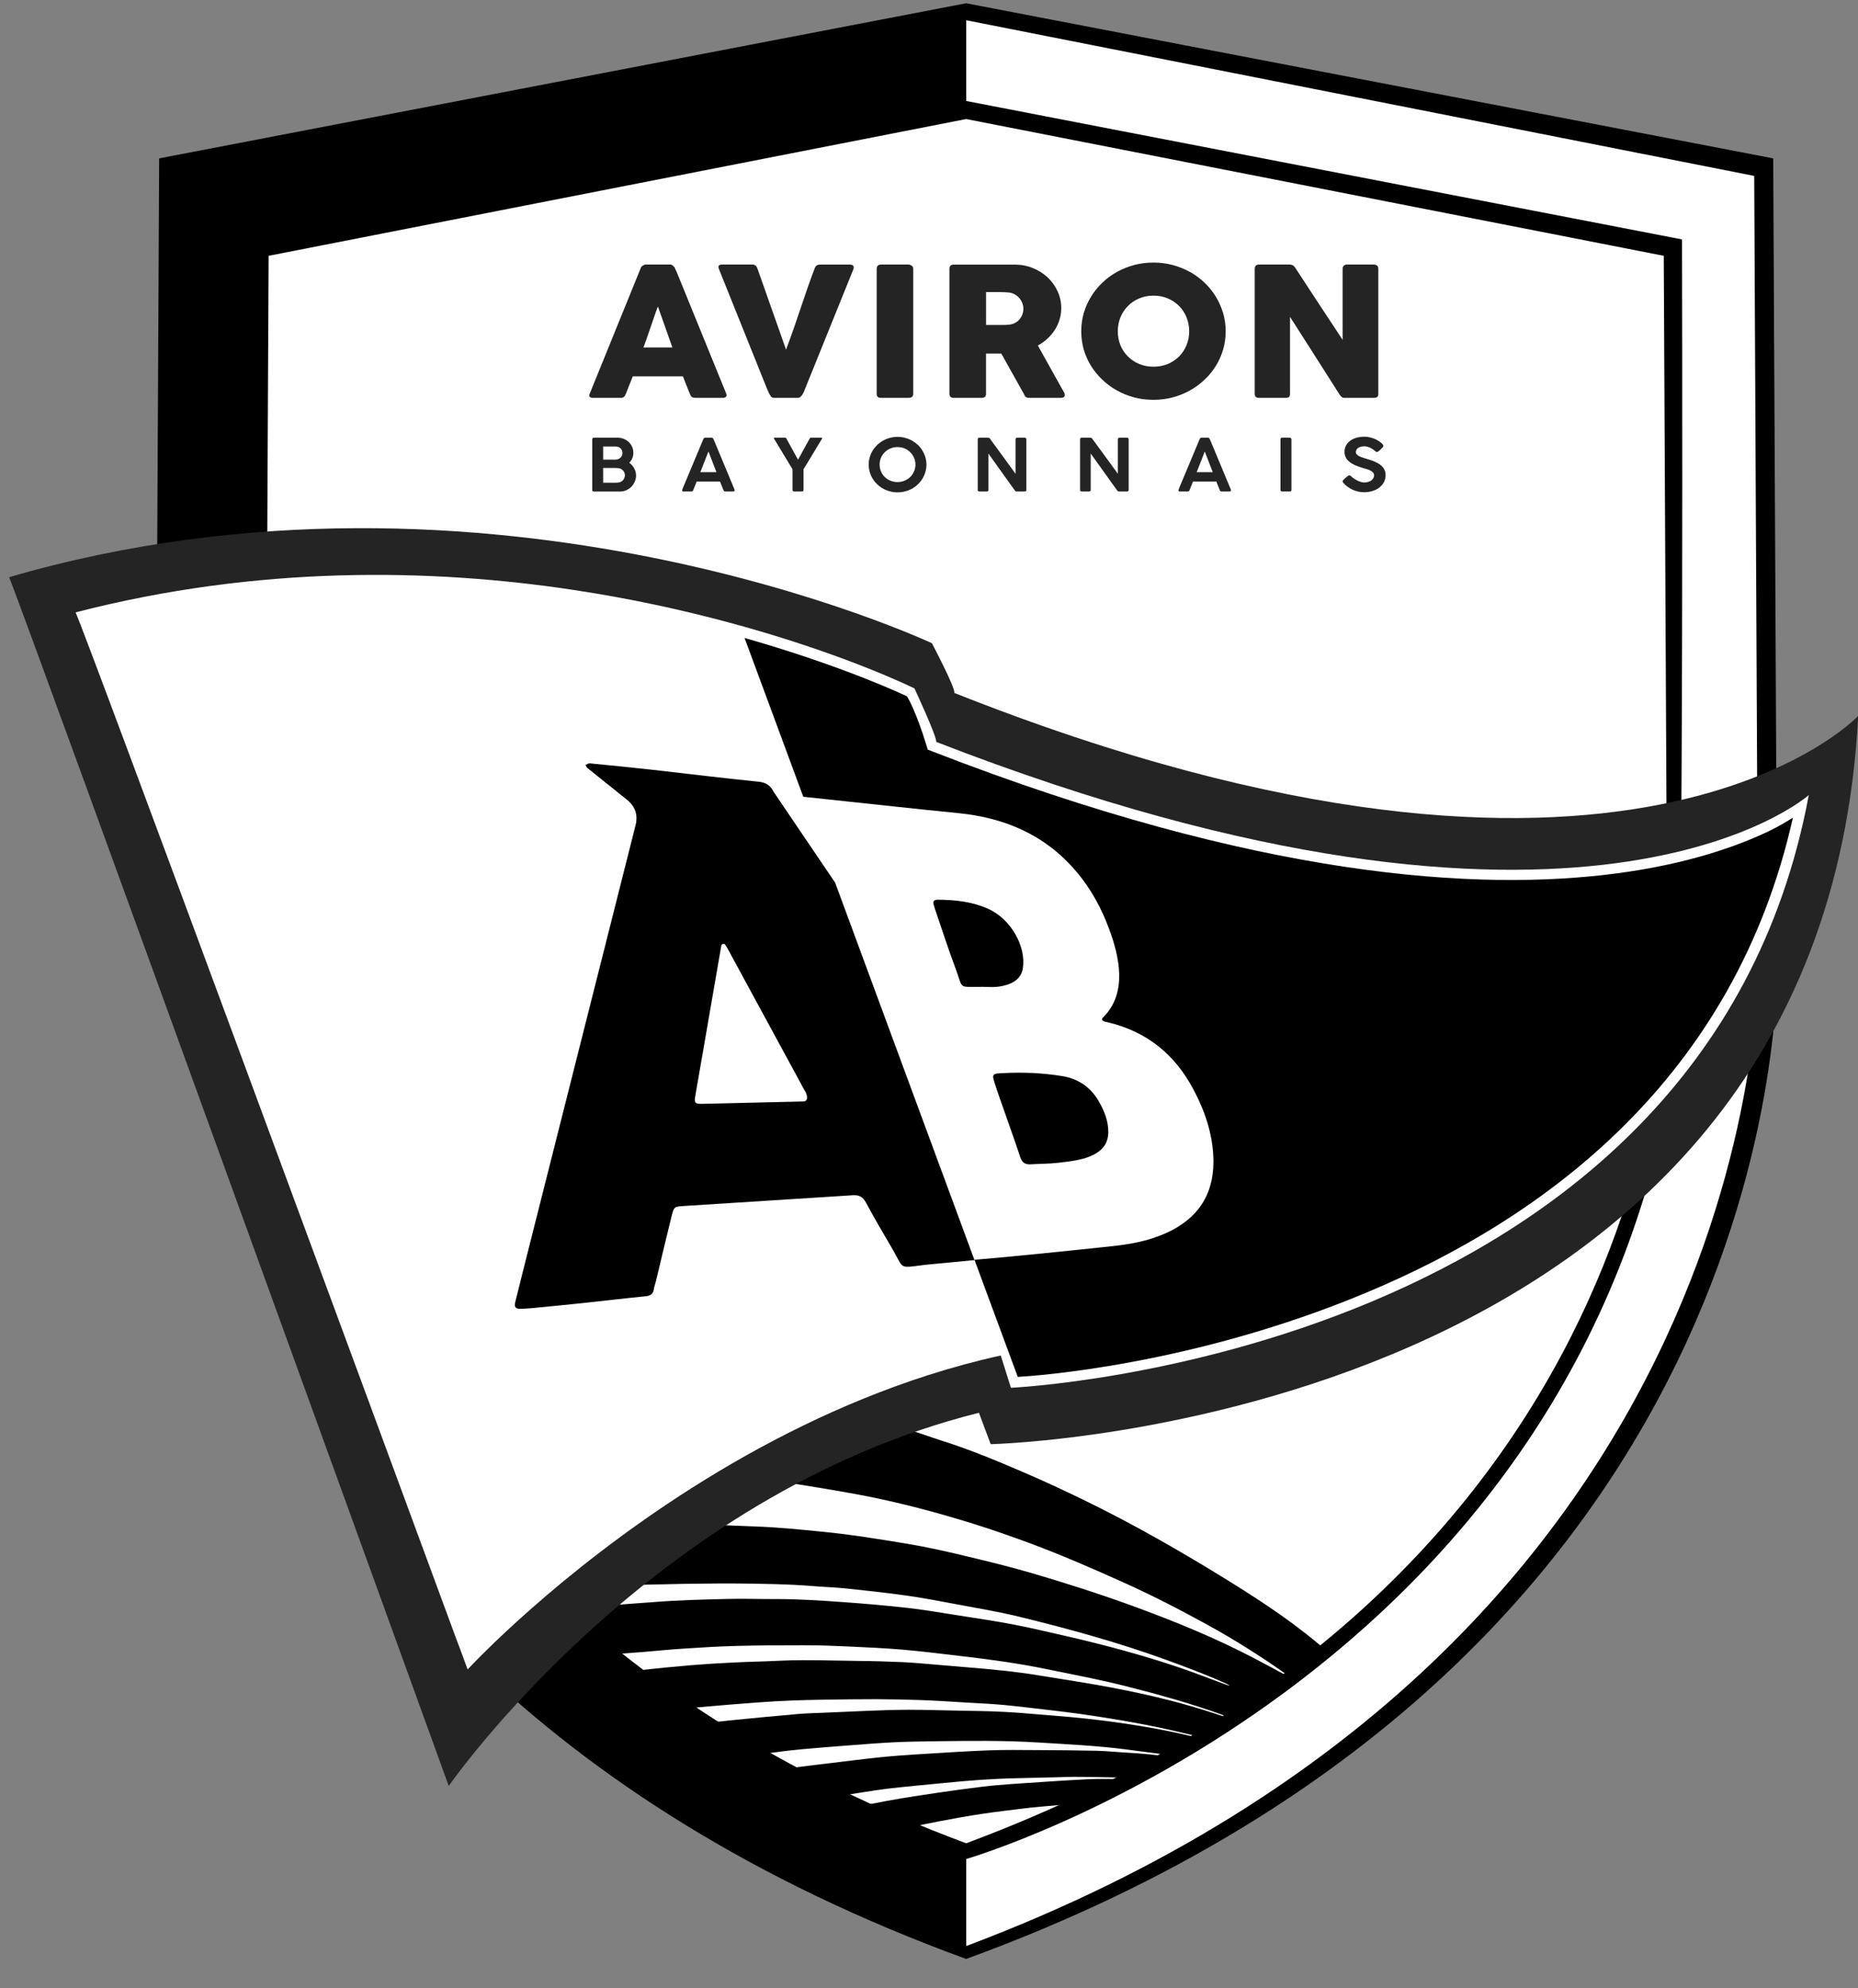
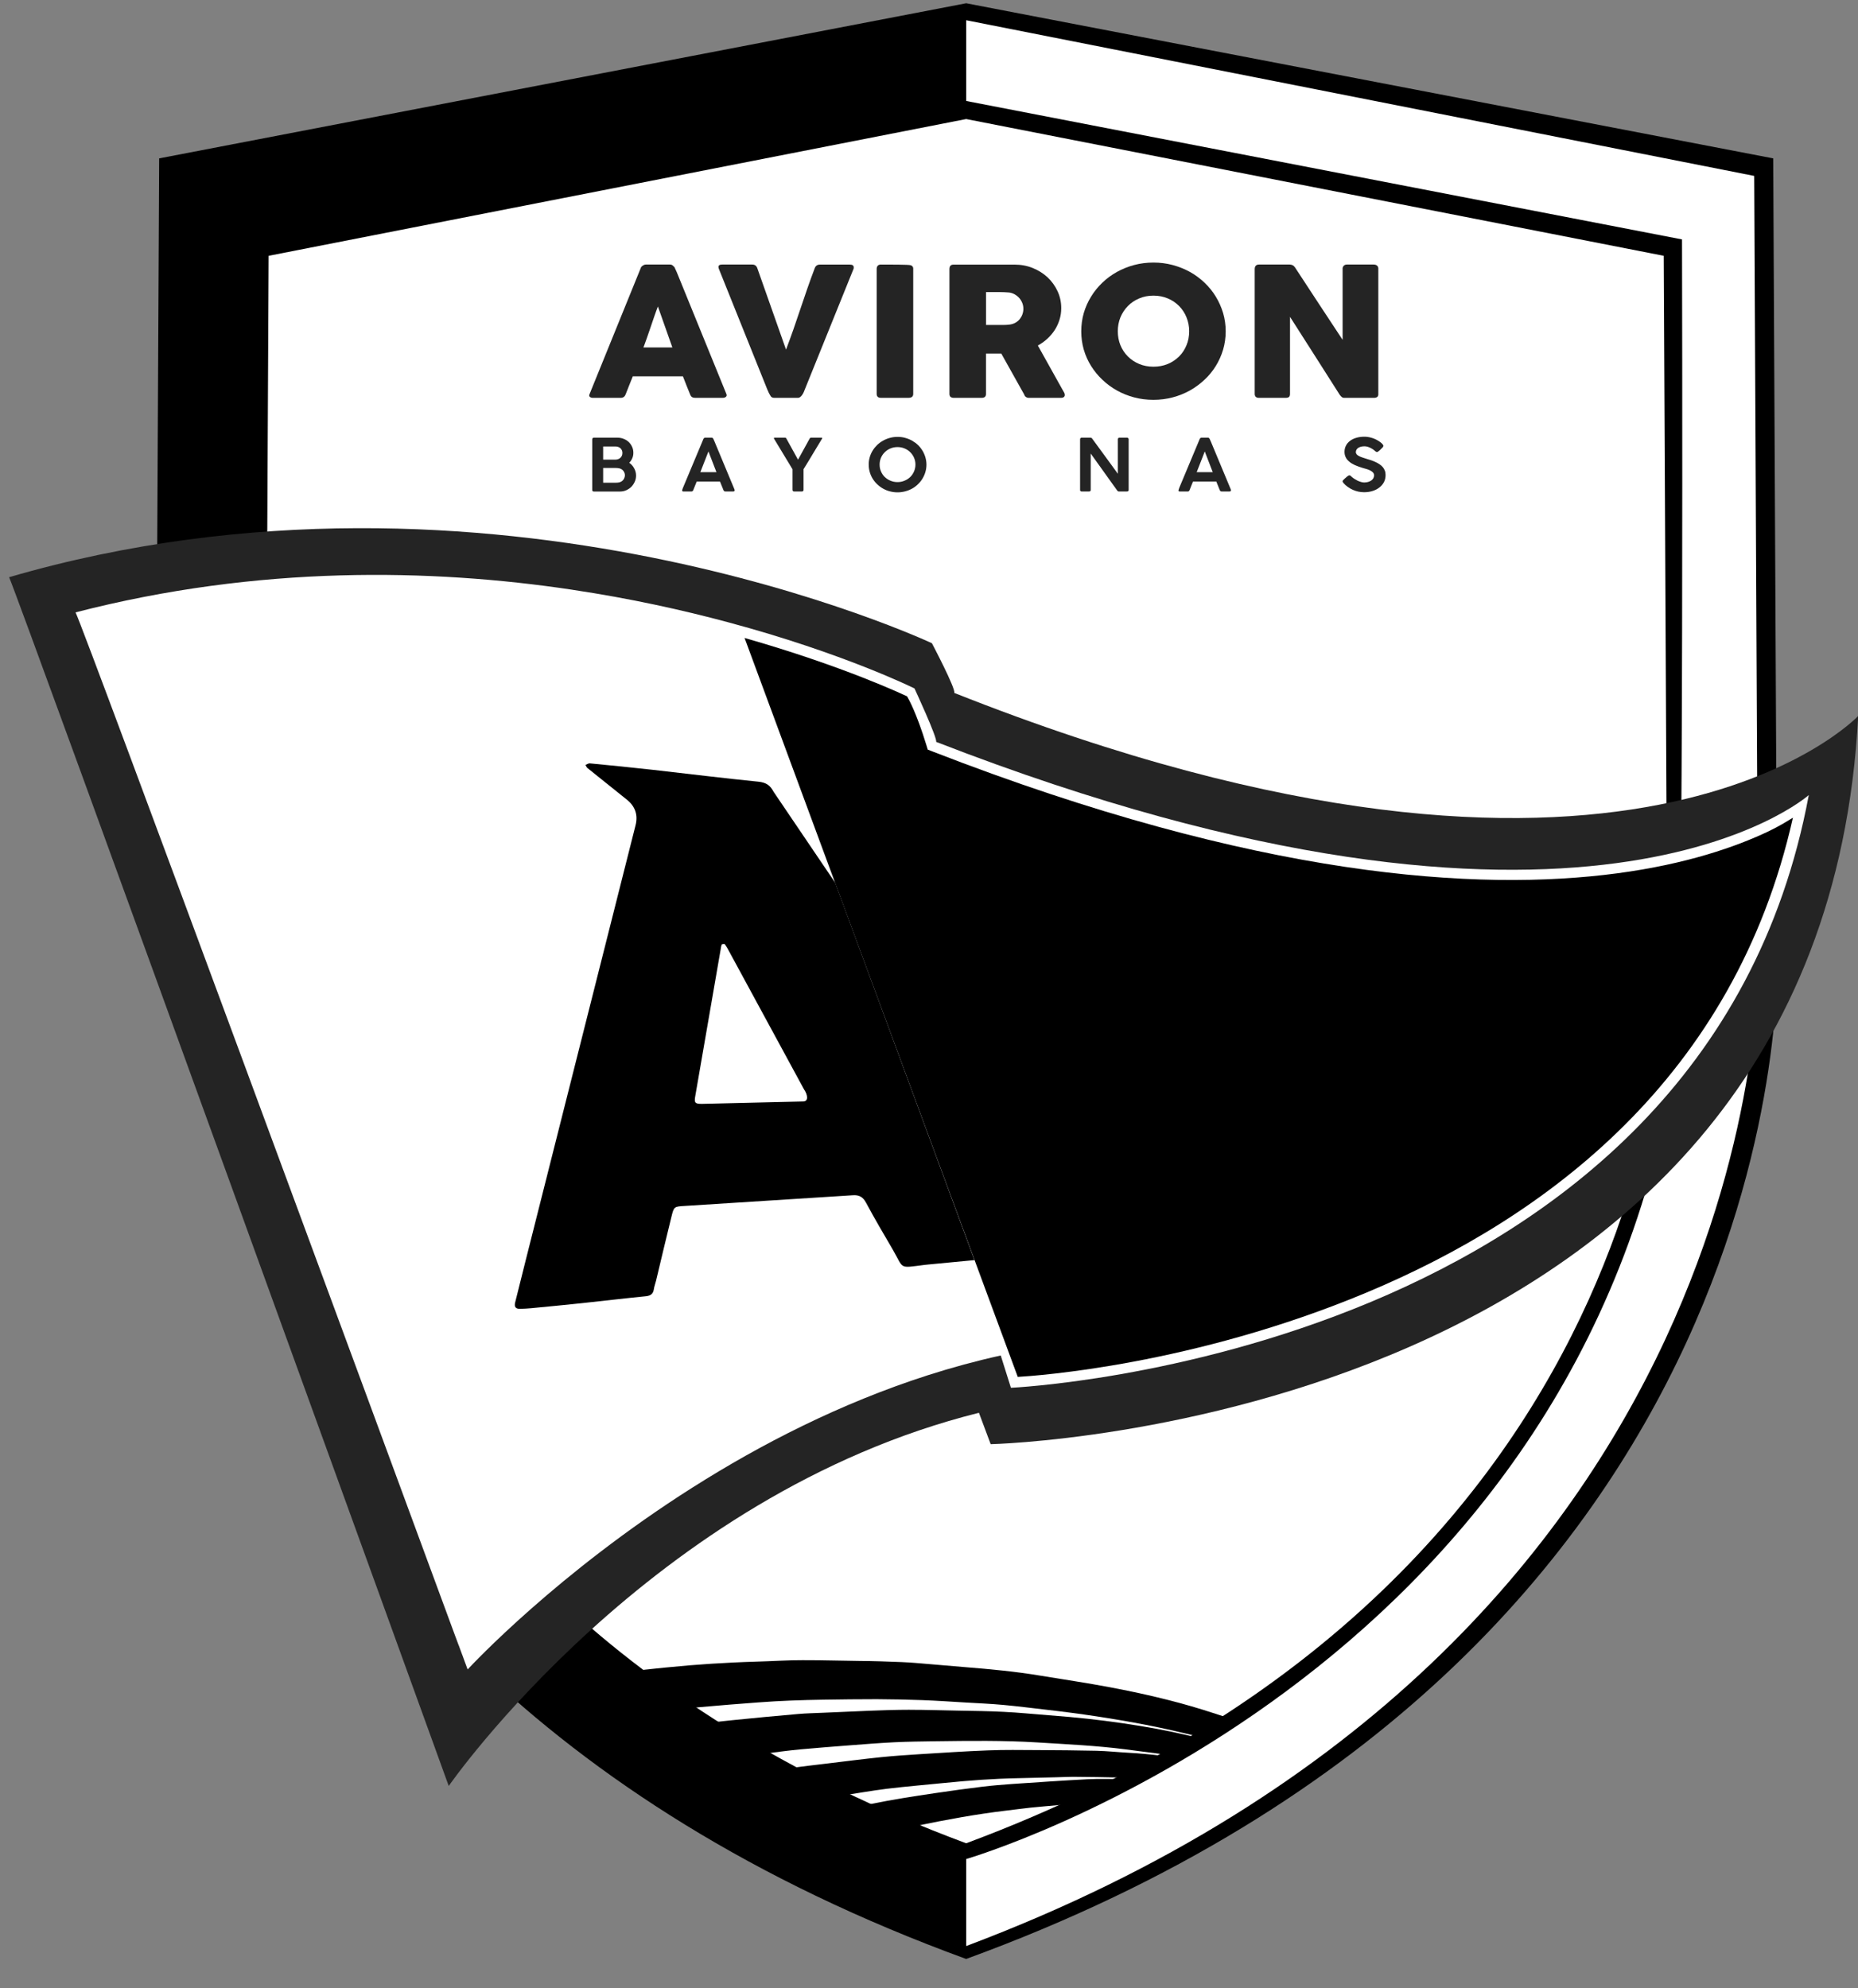
<svg xmlns="http://www.w3.org/2000/svg" width="57" height="61" viewBox="0 0 57 61" fill="none">
  <rect x="0" y="0" width="57" height="61" fill="#808080" stroke="none" />
  <g id="428-LOGO_AVIRON_BAYONNAIS 1" clip-path="url(#clip0_3026_35030)">
    <g id="svg246">
      <g id="g520">
        <path id="path182" d="M29.641 0.1L4.883 4.859L4.775 26.342L14.659 51.104C18.221 54.514 23.062 57.698 29.64 60.099C55.37 50.706 54.52 29.338 54.52 29.338L54.399 4.859L29.641 0.1Z" fill="black" />
        <path id="path184" d="M29.641 3.652L8.241 7.848L8.135 29.43C8.135 29.43 7.4 48.27 29.64 56.55C51.88 48.269 51.147 29.43 51.147 29.43L51.041 7.848L29.64 3.652H29.641Z" fill="white" />
        <g id="g194">
-           <path id="path186" d="M37.638 52.677C37.594 52.656 37.551 52.63 37.505 52.612C36.542 52.262 35.535 51.982 34.515 51.724C33.726 51.525 32.913 51.373 32.108 51.207C31.243 51.03 30.356 50.907 29.46 50.804C28.876 50.735 28.294 50.662 27.703 50.611C27.138 50.562 26.565 50.538 25.993 50.511C25.554 50.491 25.112 50.475 24.668 50.475C23.972 50.474 23.273 50.478 22.573 50.496C22.043 50.51 21.509 50.543 20.975 50.578C20.574 50.602 20.171 50.645 19.769 50.678C19.491 50.7 19.213 50.721 18.948 50.741C18.4 50.301 17.863 49.868 17.316 49.429C17.35 49.418 17.375 49.408 17.399 49.405C17.904 49.348 18.408 49.287 18.914 49.238C19.281 49.202 19.645 49.184 20.012 49.154C20.791 49.089 21.562 49.073 22.332 49.054C22.818 49.042 23.298 49.06 23.782 49.058C24.486 49.056 25.175 49.102 25.861 49.151C26.523 49.198 27.183 49.255 27.835 49.328C28.352 49.387 28.859 49.474 29.367 49.554C29.945 49.645 30.528 49.73 31.097 49.84C31.631 49.942 32.152 50.069 32.677 50.187C33.883 50.462 35.063 50.78 36.202 51.166C36.681 51.33 37.147 51.513 37.619 51.686C37.659 51.701 37.703 51.71 37.747 51.721C37.763 51.727 37.777 51.735 37.793 51.742C37.809 51.75 37.825 51.756 37.841 51.764C37.857 51.77 37.873 51.778 37.889 51.785C37.905 51.791 37.919 51.799 37.935 51.806C37.951 51.812 37.969 51.82 37.985 51.826C37.999 51.833 38.015 51.841 38.031 51.847C38.047 51.854 38.889 52.225 38.905 52.233L38.083 51.874L38.075 51.871C38.059 51.865 38.043 51.857 38.027 51.85C38.011 51.844 37.996 51.836 37.98 51.83C37.964 51.823 37.948 51.815 37.932 51.809C37.916 51.802 37.9 51.794 37.884 51.788C37.868 51.782 37.852 51.774 37.836 51.767C37.82 51.759 37.806 51.753 37.79 51.746C37.774 51.738 37.758 51.732 37.742 51.724C37.704 51.702 37.669 51.675 37.627 51.657C37.023 51.382 36.391 51.146 35.753 50.914C34.312 50.391 32.803 49.975 31.269 49.6C30.623 49.442 29.948 49.332 29.283 49.206C28.79 49.114 28.296 49.019 27.794 48.949C27.195 48.864 26.587 48.798 25.979 48.735C25.646 48.699 25.303 48.689 24.967 48.662C24.188 48.597 23.392 48.588 22.599 48.58C22.047 48.574 21.489 48.588 20.935 48.592C20.844 48.594 18.807 48.639 18.721 48.638C18.407 48.042 20.046 47.405 19.735 46.815C19.788 46.775 19.843 46.789 19.891 46.787C20.258 46.782 20.625 46.778 20.992 46.777C21.275 46.775 21.56 46.77 21.841 46.778C22.287 46.792 22.728 46.817 23.174 46.831C23.87 46.855 24.549 46.925 25.231 46.992C26.12 47.079 26.987 47.221 27.851 47.365C28.399 47.456 28.934 47.575 29.463 47.7C30.188 47.873 30.915 48.046 31.619 48.252C32.681 48.562 33.727 48.898 34.748 49.269C36.045 49.742 37.306 50.261 38.485 50.879C38.844 51.066 40.419 51.918 40.769 52.114C40.805 52.134 39.613 51.503 39.651 51.52C39.658 51.528 40.235 52.001 40.242 52.009L39.676 51.548L39.667 51.546C39.66 51.538 40.375 52.045 40.371 52.037C40.337 52.005 39.586 51.456 39.548 51.428C38.759 50.866 37.935 50.339 37.061 49.858C36.206 49.387 35.333 48.935 34.421 48.527C33.492 48.11 32.558 47.703 31.585 47.341C31.021 47.132 30.449 46.933 29.867 46.75C28.889 46.446 27.891 46.173 26.859 45.957C26.071 45.792 25.264 45.665 24.461 45.534C23.891 45.442 23.303 45.394 22.723 45.326C22.61 45.312 22.499 45.294 22.375 45.277C22.351 44.99 22.397 44.699 22.395 44.415C22.394 44.133 22.406 43.849 22.425 43.563C22.443 43.278 22.401 42.998 22.457 42.701C22.507 42.701 22.541 42.697 22.573 42.702C23.282 42.788 23.966 42.932 24.656 43.06C25.687 43.251 26.671 43.524 27.657 43.796C28.081 43.914 28.483 44.07 28.901 44.202C29.767 44.476 30.583 44.817 31.392 45.165C32.013 45.43 32.62 45.714 33.22 46.005C34.764 46.754 36.223 47.593 37.644 48.47C38.349 48.906 39.042 49.354 39.693 49.839C40.207 50.222 40.701 50.62 41.128 51.069C41.309 51.259 41.495 51.448 41.623 51.671C41.638 51.696 41.649 51.724 41.669 51.769C41.125 51.801 40.61 51.797 40.059 51.823C40.158 51.909 40.238 51.979 40.312 52.044C40.306 52.06 40.304 52.062 40.302 52.066C40.299 52.069 40.295 52.073 40.292 52.074C40.248 52.082 40.204 52.091 40.16 52.098C39.743 52.154 39.326 52.21 38.896 52.267C38.955 52.345 39.073 52.361 39.135 52.438C39.104 52.451 39.081 52.466 39.059 52.47C38.723 52.548 38.387 52.624 38.053 52.706C37.94 52.732 37.832 52.748 37.732 52.716L37.736 52.718L37.684 52.694L37.69 52.696L37.638 52.672L37.64 52.674L37.638 52.677Z" fill="black" />
          <path id="path188" d="M31.068 53.687C30.818 53.687 30.567 53.69 30.314 53.7C29.612 53.726 28.906 53.775 28.199 53.818C27.812 53.842 27.424 53.869 27.035 53.908C26.477 53.966 25.919 54.038 25.36 54.105C25.001 54.148 24.642 54.188 24.282 54.241C23.942 54.291 23.6 54.354 23.259 54.413C22.779 54.496 22.299 54.578 21.82 54.667C22.313 54.972 22.827 55.27 23.352 55.563C24.151 55.382 24.951 55.219 25.755 55.099C26.239 55.026 26.724 54.938 27.206 54.878C27.8 54.806 28.391 54.758 28.985 54.698C29.738 54.622 30.488 54.567 31.233 54.553C31.622 54.545 32.012 54.534 32.403 54.525C32.599 54.521 32.798 54.51 32.995 54.512C33.438 54.516 33.882 54.521 34.323 54.532C34.58 54.538 34.833 54.556 35.088 54.568C34.867 54.578 34.649 54.578 34.432 54.58C34.075 54.582 33.719 54.568 33.358 54.586C32.598 54.625 31.834 54.678 31.07 54.73C30.762 54.751 30.452 54.777 30.142 54.814C29.663 54.872 29.184 54.938 28.705 55.009C28.03 55.109 27.358 55.212 26.684 55.352C25.814 55.534 24.947 55.723 24.086 55.958C24.544 56.202 25.002 56.447 25.484 56.682C26.361 56.412 27.247 56.195 28.138 56.011C29.041 55.824 29.944 55.658 30.85 55.55C31.102 55.522 31.355 55.484 31.608 55.458C31.913 55.426 32.218 55.402 32.523 55.374C32.85 55.344 33.178 55.308 33.503 55.286C33.794 55.265 34.085 55.253 34.374 55.245C34.826 55.231 35.276 55.225 35.727 55.216C35.757 55.214 35.787 55.212 35.828 55.21C35.949 55.022 36.09 54.841 36.178 54.64C36.334 54.65 36.491 54.658 36.65 54.668C36.874 54.488 37.09 54.315 37.322 54.128C37.276 54.112 37.256 54.102 37.234 54.098C37.037 54.062 36.843 54.021 36.643 53.994C35.974 53.907 35.309 53.81 34.62 53.773C34.294 53.756 33.972 53.72 33.644 53.712C33.038 53.698 32.428 53.694 31.819 53.691C31.569 53.69 31.319 53.687 31.067 53.687H31.068ZM35.321 54.592H35.347C35.347 54.592 35.346 54.594 35.346 54.594H35.319C35.319 54.594 35.321 54.593 35.321 54.592ZM35.733 54.611L35.741 54.615L35.73 54.617L35.733 54.612V54.611Z" fill="black" />
          <path id="path190" d="M24.68 50.932C24.424 50.932 24.167 50.938 23.908 50.95C23.432 50.974 22.959 50.981 22.485 51.005C22.046 51.026 21.604 51.054 21.163 51.09C20.637 51.135 20.111 51.187 19.583 51.245C19.141 51.294 18.697 51.348 18.254 51.413C18.001 51.45 17.747 51.487 17.495 51.526C17.955 51.915 18.435 52.3 18.934 52.679C19.291 52.629 19.649 52.582 20.007 52.537C20.503 52.474 20.999 52.418 21.495 52.372C22.087 52.317 22.679 52.273 23.27 52.228C23.938 52.177 24.6 52.155 25.26 52.145C25.807 52.137 26.354 52.129 26.898 52.13C27.365 52.133 27.829 52.141 28.291 52.158C28.735 52.174 29.175 52.205 29.617 52.231C30.003 52.254 30.391 52.27 30.773 52.305C31.219 52.346 31.658 52.402 32.1 52.453C33.135 52.57 34.154 52.723 35.157 52.917C35.715 53.025 36.261 53.153 36.803 53.288C36.891 53.31 36.971 53.31 37.069 53.272C37.363 53.158 37.659 53.055 37.955 52.947C37.991 52.934 38.027 52.917 38.089 52.89C38.032 52.862 37.997 52.842 37.961 52.826C37.887 52.79 37.815 52.758 37.741 52.724C37.749 52.725 38.688 53.061 38.671 53.053L37.638 52.678C37.594 52.668 37.549 52.66 37.507 52.647C37.304 52.584 37.104 52.515 36.901 52.453C35.986 52.169 35.035 51.95 34.063 51.766C33.35 51.631 32.622 51.524 31.901 51.405C31.163 51.282 30.403 51.21 29.641 51.149C29.271 51.118 28.902 51.086 28.531 51.055C28.247 51.031 27.962 51.004 27.674 50.992C27.239 50.974 26.803 50.959 26.363 50.956C25.801 50.951 25.243 50.931 24.68 50.933V50.932ZM37.687 52.698C37.679 52.694 37.929 52.784 38.179 52.874L37.687 52.698Z" fill="black" />
          <path id="path192" d="M27.907 52.454C27.501 52.455 27.093 52.466 26.683 52.484C26.195 52.506 25.708 52.526 25.22 52.547C24.978 52.558 24.737 52.562 24.494 52.583C23.818 52.642 23.141 52.705 22.464 52.774C21.872 52.834 21.279 52.897 20.684 52.977C20.31 53.027 19.935 53.082 19.561 53.139C20.033 53.482 20.523 53.818 21.029 54.15C21.341 54.098 21.653 54.05 21.965 54.003C22.475 53.928 22.985 53.862 23.496 53.796C23.846 53.75 24.196 53.703 24.546 53.67C25.05 53.623 25.553 53.585 26.057 53.546C26.516 53.51 26.976 53.474 27.432 53.451C27.85 53.431 28.267 53.426 28.681 53.42C29.735 53.406 30.788 53.392 31.823 53.456C32.73 53.513 33.643 53.554 34.531 53.669C34.946 53.723 35.359 53.776 35.771 53.831C35.922 53.852 36.067 53.882 36.225 53.908C36.51 53.747 36.803 53.598 37.088 53.427C37.068 53.406 37.066 53.398 37.059 53.397C37.028 53.386 36.998 53.378 36.966 53.37C36.318 53.198 35.651 53.06 34.969 52.949C34.259 52.834 33.54 52.74 32.81 52.675C32.359 52.637 31.907 52.602 31.457 52.563C31.015 52.525 30.567 52.504 30.116 52.494C29.623 52.484 29.127 52.477 28.633 52.464C28.391 52.458 28.148 52.455 27.905 52.455L27.907 52.454Z" fill="black" />
        </g>
        <path id="path196" d="M53.933 29.487L53.816 5.397L29.642 0.621V3.098L51.601 7.345C51.601 7.345 51.665 30.797 51.431 32.301C48.575 51.538 29.642 57.033 29.642 57.033V59.703C54.44 50.365 53.933 29.488 53.933 29.488" fill="white" />
      </g>
      <g id="g210">
        <path id="path198" d="M28.59 19.734C28.59 19.734 15.1 13.393 0.279 17.708C0.57 18.337 13.766 54.792 13.766 54.792C13.766 54.792 19.952 45.861 30.032 43.343L30.392 44.306C30.392 44.306 55.872 43.749 57.006 21.965C57.006 21.965 49.951 29.463 29.275 21.258C29.329 21.137 28.59 19.735 28.59 19.735V19.734Z" fill="#242424" />
        <path id="path200" d="M28.718 22.76C28.77 22.66 28.055 21.121 28.055 21.121C28.055 21.121 25.888 20.042 22.327 19.088C20.934 18.714 19.329 18.358 17.554 18.093C17.552 18.093 17.549 18.091 17.546 18.091C13.238 17.446 7.94 17.336 2.318 18.787C2.318 18.789 2.318 18.79 2.319 18.79C2.594 19.343 11.85 44.446 13.93 50.096C13.946 50.14 13.962 50.183 13.978 50.226C13.978 50.227 13.979 50.227 13.979 50.227C14.01 50.313 14.041 50.393 14.068 50.468H14.07C14.11 50.583 14.149 50.687 14.183 50.776C14.183 50.778 14.185 50.778 14.185 50.778C14.206 50.84 14.226 50.894 14.245 50.943C14.253 50.964 14.261 50.985 14.267 51.004C14.273 51.017 14.278 51.03 14.282 51.043C14.306 51.108 14.323 51.154 14.334 51.185C14.338 51.193 14.34 51.199 14.342 51.204C14.346 51.212 14.347 51.217 14.347 51.217C14.347 51.217 14.349 51.214 14.351 51.212C14.482 51.072 17.102 48.263 21.246 45.635C21.252 45.631 21.262 45.627 21.268 45.622C23.33 44.315 25.77 43.056 28.464 42.191C29.192 41.958 29.938 41.754 30.701 41.585L31.013 42.576C31.013 42.576 52.279 41.624 55.49 24.392C55.49 24.392 48.648 30.508 28.721 22.761" fill="white" />
        <path id="path202" d="M31.224 42.242C31.773 42.21 36.591 41.886 41.924 39.654C47.411 37.359 53.211 33.082 55.003 25.086C54.79 25.217 54.578 25.35 54.243 25.51C53.261 25.976 51.75 26.508 49.618 26.792C45.353 27.361 38.606 26.941 28.604 23.053L28.462 22.998L28.417 22.851C28.112 21.858 27.875 21.445 27.827 21.364C27.73 21.317 25.886 20.441 22.842 19.572C25.635 27.127 28.429 34.685 31.223 42.241L31.224 42.242Z" fill="black" />
        <g id="g208">
-           <path id="path204" d="M28.698 27.93C28.677 27.867 28.656 27.804 28.639 27.741C28.614 27.642 28.666 27.602 28.768 27.602C29.281 27.606 29.792 27.654 30.294 27.872C31.014 28.184 31.487 29.037 31.378 29.713C31.32 30.07 31.003 30.219 30.627 30.271C30.478 30.292 30.317 30.276 30.162 30.276C29.366 30.268 29.564 30.374 29.316 29.716C29.093 29.124 28.902 28.526 28.698 27.929V27.93ZM33.526 35.438C33.204 35.594 32.827 35.63 32.457 35.674C32.182 35.705 31.897 35.703 31.618 35.72C31.447 35.73 31.355 35.666 31.302 35.507C31.155 35.062 30.995 34.62 30.841 34.177C30.73 33.861 30.616 33.546 30.514 33.228C30.427 32.961 30.447 32.935 30.735 32.925C31.366 32.888 31.997 32.916 32.607 33.017C33.081 33.098 33.451 33.355 33.691 33.758C33.877 34.071 34.003 34.391 34.001 34.734C33.998 35.074 33.827 35.29 33.527 35.437L33.526 35.438ZM29.475 38.681C30.828 38.584 33.065 38.342 34.087 38.235C34.486 38.194 34.887 38.131 35.257 38.02C36.555 37.629 37.279 36.83 37.223 35.492C37.193 34.773 36.965 34.08 36.601 33.402C36.049 32.371 35.205 31.648 33.968 31.359C33.954 31.357 33.939 31.355 33.924 31.351C33.803 31.324 33.771 31.268 33.856 31.198C34.598 30.447 34.335 29.33 34.022 28.489C33.789 27.866 33.472 27.268 33.008 26.726C32.059 25.61 30.823 25.088 29.398 24.946C28.067 24.814 26.733 24.666 25.401 24.525C24.915 24.474 24.427 24.418 23.941 24.372C23.716 24.35 23.685 24.387 23.75 24.583C23.85 24.874 23.955 25.166 24.061 25.458L29.476 38.682L29.475 38.681Z" fill="white" />
          <path id="path206" d="M18.096 23.419C18.055 23.415 18.007 23.45 17.962 23.467C17.981 23.499 17.994 23.54 18.022 23.563C18.423 23.887 18.827 24.21 19.23 24.532C19.489 24.739 19.578 25.004 19.496 25.325C18.37 29.779 17.246 34.234 16.121 38.69C16.014 39.111 15.911 39.535 15.804 39.958C15.771 40.092 15.817 40.16 15.965 40.154C16.077 40.15 16.186 40.145 16.298 40.134C16.823 40.084 17.346 40.034 17.869 39.978C18.516 39.909 19.161 39.832 19.808 39.768C19.955 39.754 20.036 39.699 20.058 39.557C20.07 39.466 20.106 39.378 20.127 39.289C20.284 38.634 20.437 37.98 20.599 37.327C20.675 37.016 20.683 37.016 21.007 36.997L26.151 36.67C26.365 36.652 26.476 36.727 26.57 36.901C26.848 37.417 27.09 37.827 27.387 38.334C27.738 38.938 27.554 38.908 28.364 38.806C28.405 38.801 28.447 38.797 28.488 38.793C28.792 38.762 29.387 38.707 29.895 38.659C28.455 34.766 27.061 30.974 25.621 27.08L23.733 24.292C23.63 24.096 23.505 24.004 23.262 23.981C22.186 23.874 21.115 23.74 20.042 23.619C19.395 23.546 18.747 23.483 18.099 23.42L18.096 23.419ZM22.188 28.961C22.209 28.959 22.23 28.961 22.235 28.966C22.282 29.031 22.322 29.1 22.359 29.171C23.128 30.586 23.896 32.002 24.664 33.418C24.779 33.582 24.815 33.796 24.631 33.792L21.552 33.865C21.326 33.87 21.294 33.835 21.326 33.647C21.587 32.14 21.847 30.634 22.108 29.129C22.117 29.077 22.122 29.022 22.143 28.974C22.146 28.968 22.167 28.963 22.188 28.962V28.961Z" fill="black" />
        </g>
      </g>
      <g id="g242">
        <path id="path212" d="M19.657 8.223C19.659 8.211 19.665 8.2 19.675 8.188C19.686 8.175 19.699 8.162 19.715 8.151C19.731 8.141 19.746 8.132 19.763 8.125C19.782 8.118 19.798 8.116 19.813 8.116H20.554C20.587 8.116 20.615 8.125 20.638 8.145C20.661 8.165 20.679 8.182 20.691 8.196L20.763 8.353L22.282 12.082C22.298 12.118 22.295 12.148 22.274 12.17C22.251 12.194 22.216 12.206 22.163 12.206H21.332C21.289 12.206 21.253 12.198 21.23 12.182C21.206 12.166 21.187 12.141 21.173 12.104C21.135 12.01 21.097 11.917 21.06 11.825C21.023 11.732 20.988 11.638 20.951 11.546H19.413C19.376 11.638 19.339 11.733 19.301 11.825C19.264 11.918 19.226 12.01 19.191 12.104C19.164 12.172 19.115 12.206 19.042 12.206H18.188C18.151 12.206 18.121 12.197 18.098 12.177C18.073 12.158 18.069 12.131 18.085 12.094L19.657 8.223ZM20.183 9.402C20.148 9.496 20.11 9.596 20.073 9.705C20.035 9.814 19.998 9.922 19.961 10.033C19.924 10.142 19.887 10.251 19.849 10.358C19.812 10.467 19.774 10.566 19.739 10.66H20.627L20.183 9.402Z" fill="#242424" />
        <path id="path214" d="M23.64 12.147C23.619 12.114 23.6 12.081 23.583 12.046C23.567 12.01 23.552 11.975 23.535 11.938L22.05 8.24C22.05 8.231 22.048 8.223 22.044 8.215C22.042 8.209 22.04 8.201 22.04 8.194C22.04 8.142 22.076 8.116 22.148 8.116H23.079C23.153 8.116 23.203 8.151 23.231 8.222L24.114 10.726C24.193 10.518 24.269 10.308 24.342 10.101C24.414 9.893 24.485 9.684 24.556 9.474C24.626 9.265 24.699 9.055 24.769 8.848C24.841 8.639 24.918 8.431 24.997 8.222C25.025 8.152 25.077 8.117 25.156 8.117H26.069C26.112 8.117 26.144 8.125 26.163 8.14C26.181 8.156 26.191 8.177 26.191 8.202C26.191 8.217 26.189 8.227 26.188 8.233V8.241L24.694 11.939C24.684 11.966 24.673 11.993 24.66 12.024C24.647 12.055 24.631 12.084 24.613 12.11C24.595 12.138 24.575 12.16 24.552 12.178C24.529 12.197 24.503 12.206 24.474 12.206H23.758C23.699 12.206 23.66 12.187 23.64 12.148" fill="#242424" />
-         <path id="path216" d="M26.896 8.238C26.896 8.205 26.907 8.176 26.927 8.153C26.948 8.128 26.981 8.116 27.023 8.116H27.875C27.903 8.116 27.934 8.128 27.966 8.15C27.999 8.17 28.016 8.201 28.016 8.237V12.083C28.016 12.164 27.969 12.205 27.874 12.205H27.023C26.937 12.205 26.895 12.164 26.895 12.083V8.237L26.896 8.238Z" fill="#242424" />
+         <path id="path216" d="M26.896 8.238C26.896 8.205 26.907 8.176 26.927 8.153C26.948 8.128 26.981 8.116 27.023 8.116C27.903 8.116 27.934 8.128 27.966 8.15C27.999 8.17 28.016 8.201 28.016 8.237V12.083C28.016 12.164 27.969 12.205 27.874 12.205H27.023C26.937 12.205 26.895 12.164 26.895 12.083V8.237L26.896 8.238Z" fill="#242424" />
        <path id="path218" d="M29.128 8.244C29.128 8.205 29.139 8.174 29.159 8.151C29.18 8.129 29.212 8.118 29.255 8.118H31.127C31.325 8.118 31.511 8.153 31.684 8.223C31.859 8.294 32.011 8.39 32.139 8.51C32.268 8.632 32.371 8.774 32.445 8.936C32.52 9.098 32.557 9.272 32.557 9.454C32.557 9.58 32.539 9.698 32.503 9.811C32.468 9.925 32.418 10.03 32.355 10.129C32.29 10.226 32.215 10.316 32.127 10.395C32.039 10.475 31.943 10.544 31.839 10.6L32.583 11.933C32.596 11.959 32.614 11.989 32.635 12.024C32.657 12.058 32.666 12.09 32.666 12.114C32.666 12.145 32.656 12.166 32.635 12.182C32.615 12.198 32.588 12.206 32.554 12.206H31.56C31.527 12.206 31.499 12.197 31.472 12.178C31.446 12.16 31.429 12.135 31.421 12.104L30.717 10.846H30.249V12.086C30.249 12.166 30.204 12.206 30.115 12.206H29.255C29.217 12.206 29.186 12.195 29.162 12.177C29.139 12.158 29.127 12.127 29.127 12.086V8.242L29.128 8.244ZM31.395 9.466C31.395 9.41 31.385 9.357 31.364 9.301C31.343 9.246 31.313 9.195 31.275 9.15C31.236 9.104 31.189 9.066 31.135 9.034C31.082 9.003 31.023 8.982 30.956 8.974C30.903 8.97 30.851 8.966 30.803 8.964C30.756 8.962 30.705 8.96 30.648 8.96H30.25V9.97H30.783C30.817 9.97 30.848 9.97 30.875 9.967C30.903 9.966 30.931 9.963 30.964 9.959C31.033 9.951 31.093 9.933 31.147 9.903C31.201 9.873 31.247 9.835 31.284 9.79C31.319 9.745 31.349 9.694 31.367 9.639C31.387 9.583 31.396 9.526 31.396 9.466" fill="#242424" />
        <path id="path220" d="M33.171 10.165C33.171 9.97 33.197 9.783 33.248 9.604C33.301 9.425 33.375 9.258 33.472 9.101C33.568 8.942 33.684 8.8 33.819 8.672C33.953 8.542 34.103 8.433 34.266 8.342C34.431 8.251 34.607 8.18 34.795 8.13C34.984 8.08 35.18 8.055 35.385 8.055C35.59 8.055 35.783 8.08 35.973 8.13C36.163 8.181 36.339 8.251 36.504 8.342C36.667 8.433 36.816 8.542 36.952 8.672C37.087 8.8 37.203 8.942 37.299 9.101C37.395 9.258 37.468 9.425 37.523 9.604C37.575 9.783 37.602 9.97 37.602 10.165C37.602 10.36 37.575 10.546 37.523 10.726C37.469 10.905 37.395 11.072 37.299 11.227C37.204 11.382 37.088 11.524 36.952 11.65C36.817 11.778 36.667 11.888 36.504 11.98C36.339 12.071 36.163 12.142 35.973 12.192C35.783 12.242 35.587 12.266 35.385 12.266C35.183 12.266 34.983 12.242 34.795 12.192C34.607 12.142 34.43 12.072 34.266 11.98C34.103 11.889 33.953 11.779 33.819 11.65C33.684 11.524 33.569 11.382 33.472 11.227C33.375 11.072 33.301 10.905 33.248 10.726C33.197 10.546 33.171 10.36 33.171 10.165ZM34.292 10.162C34.292 10.315 34.319 10.458 34.372 10.59C34.426 10.722 34.503 10.837 34.6 10.934C34.698 11.032 34.812 11.11 34.947 11.166C35.08 11.222 35.226 11.25 35.386 11.25C35.546 11.25 35.692 11.222 35.827 11.166C35.961 11.11 36.075 11.032 36.174 10.934C36.272 10.837 36.346 10.722 36.4 10.59C36.455 10.458 36.482 10.315 36.482 10.162C36.482 10.01 36.454 9.87 36.4 9.737C36.347 9.605 36.272 9.489 36.174 9.39C36.075 9.29 35.961 9.212 35.827 9.156C35.692 9.098 35.545 9.07 35.386 9.07C35.227 9.07 35.08 9.098 34.947 9.156C34.812 9.212 34.698 9.29 34.6 9.39C34.503 9.489 34.427 9.605 34.372 9.737C34.319 9.87 34.292 10.013 34.292 10.162Z" fill="#242424" />
        <path id="path222" d="M38.494 8.238C38.494 8.205 38.504 8.176 38.525 8.153C38.546 8.128 38.579 8.116 38.621 8.116H39.568C39.595 8.116 39.622 8.122 39.651 8.135C39.681 8.148 39.705 8.17 39.727 8.202C39.972 8.578 40.215 8.948 40.456 9.314C40.699 9.679 40.942 10.049 41.189 10.426V8.22C41.197 8.187 41.213 8.162 41.235 8.143C41.259 8.125 41.285 8.116 41.317 8.116H42.142C42.183 8.116 42.217 8.126 42.243 8.147C42.271 8.17 42.284 8.199 42.284 8.238V12.098C42.284 12.135 42.272 12.162 42.25 12.179C42.226 12.196 42.195 12.206 42.154 12.206H41.23C41.205 12.206 41.183 12.198 41.163 12.181C41.144 12.164 41.123 12.143 41.102 12.115C40.845 11.71 40.591 11.312 40.34 10.918C40.089 10.523 39.835 10.123 39.575 9.72V12.085C39.575 12.126 39.566 12.155 39.547 12.176C39.527 12.195 39.493 12.206 39.443 12.206H38.62C38.575 12.206 38.544 12.194 38.523 12.173C38.503 12.15 38.492 12.122 38.492 12.088V8.239L38.494 8.238Z" fill="#242424" />
        <path id="path224" d="M18.17 13.48C18.17 13.445 18.186 13.428 18.223 13.428H18.947C19.014 13.428 19.077 13.44 19.136 13.465C19.195 13.488 19.247 13.521 19.29 13.562C19.333 13.604 19.367 13.653 19.392 13.709C19.419 13.766 19.43 13.826 19.43 13.892C19.43 13.952 19.42 14.008 19.396 14.061C19.374 14.112 19.343 14.158 19.304 14.197C19.335 14.22 19.365 14.245 19.39 14.274C19.416 14.302 19.437 14.334 19.455 14.368C19.474 14.401 19.488 14.436 19.498 14.474C19.508 14.511 19.513 14.55 19.513 14.589C19.513 14.655 19.501 14.718 19.474 14.777C19.448 14.835 19.413 14.889 19.369 14.934C19.324 14.979 19.271 15.014 19.211 15.041C19.152 15.067 19.087 15.08 19.018 15.08H18.222C18.206 15.08 18.193 15.076 18.183 15.07C18.174 15.062 18.169 15.049 18.169 15.033V13.481L18.17 13.48ZM19.095 13.897C19.095 13.87 19.09 13.843 19.08 13.818C19.07 13.794 19.055 13.773 19.037 13.754C19.017 13.738 18.996 13.723 18.97 13.713C18.943 13.704 18.916 13.698 18.884 13.698H18.504V14.101H18.88C18.911 14.101 18.941 14.095 18.967 14.085C18.994 14.074 19.016 14.06 19.035 14.043C19.055 14.025 19.069 14.002 19.079 13.978C19.09 13.953 19.095 13.926 19.095 13.897M19.171 14.578C19.171 14.554 19.166 14.529 19.157 14.506C19.147 14.481 19.134 14.46 19.119 14.44C19.102 14.42 19.083 14.405 19.061 14.392C19.038 14.379 19.014 14.37 18.987 14.366C18.973 14.363 18.957 14.362 18.941 14.359C18.925 14.358 18.908 14.357 18.892 14.357H18.504V14.809H18.892C18.908 14.809 18.923 14.807 18.939 14.807C18.955 14.806 18.971 14.803 18.986 14.801C19.013 14.797 19.036 14.788 19.058 14.774C19.081 14.762 19.101 14.744 19.118 14.725C19.134 14.706 19.146 14.682 19.156 14.657C19.166 14.632 19.171 14.606 19.171 14.578" fill="#242424" />
        <path id="path226" d="M20.927 15.038C20.931 15.024 20.936 15.01 20.94 14.997C20.946 14.985 20.95 14.974 20.953 14.963L21.578 13.47C21.58 13.462 21.586 13.453 21.596 13.443C21.607 13.433 21.621 13.427 21.639 13.427H21.826C21.844 13.427 21.859 13.433 21.867 13.44C21.875 13.449 21.88 13.457 21.884 13.463L21.922 13.55L22.534 15.019C22.534 15.019 22.535 15.026 22.536 15.031C22.536 15.038 22.538 15.042 22.538 15.046C22.538 15.068 22.521 15.078 22.487 15.078H22.259C22.242 15.078 22.228 15.076 22.22 15.07C22.211 15.063 22.203 15.053 22.195 15.038L22.175 14.987C22.16 14.952 22.146 14.915 22.131 14.88C22.117 14.845 22.103 14.808 22.088 14.773H21.374C21.354 14.824 21.335 14.874 21.315 14.919C21.296 14.964 21.28 15.004 21.267 15.038C21.257 15.066 21.236 15.079 21.207 15.079H20.976C20.961 15.079 20.949 15.077 20.94 15.073C20.931 15.067 20.927 15.06 20.927 15.05C20.927 15.044 20.927 15.042 20.929 15.039M21.734 13.85C21.692 13.954 21.651 14.059 21.609 14.169C21.568 14.278 21.526 14.384 21.485 14.486H21.979L21.734 13.85Z" fill="#242424" />
        <path id="path228" d="M24.482 14.1H24.484L24.835 13.462C24.843 13.446 24.852 13.436 24.856 13.435C24.863 13.431 24.871 13.43 24.883 13.427H25.203C25.217 13.427 25.224 13.434 25.224 13.446C25.224 13.452 25.22 13.462 25.209 13.474C25.116 13.626 25.023 13.779 24.931 13.934C24.84 14.089 24.746 14.242 24.651 14.394V15.026C24.651 15.062 24.633 15.078 24.599 15.078H24.362C24.331 15.078 24.313 15.062 24.313 15.026V14.397L23.756 13.476C23.756 13.476 23.748 13.467 23.747 13.46C23.744 13.454 23.743 13.447 23.743 13.444C23.743 13.432 23.751 13.427 23.765 13.427H24.082C24.088 13.429 24.094 13.43 24.096 13.43C24.1 13.43 24.104 13.431 24.108 13.434C24.112 13.436 24.115 13.44 24.119 13.444C24.121 13.45 24.127 13.457 24.131 13.467L24.48 14.099L24.482 14.1Z" fill="#242424" />
        <path id="path230" d="M26.65 14.255C26.65 14.177 26.66 14.102 26.681 14.029C26.702 13.957 26.731 13.889 26.771 13.825C26.809 13.762 26.855 13.705 26.909 13.652C26.963 13.601 27.022 13.557 27.088 13.52C27.154 13.483 27.224 13.454 27.3 13.434C27.375 13.413 27.453 13.403 27.535 13.403C27.618 13.403 27.695 13.412 27.77 13.434C27.845 13.454 27.916 13.483 27.982 13.52C28.047 13.557 28.107 13.601 28.161 13.652C28.215 13.704 28.261 13.762 28.299 13.825C28.338 13.889 28.368 13.957 28.389 14.029C28.41 14.102 28.422 14.178 28.422 14.256C28.422 14.334 28.41 14.41 28.389 14.482C28.368 14.554 28.338 14.621 28.299 14.685C28.261 14.747 28.215 14.805 28.161 14.856C28.108 14.908 28.048 14.953 27.982 14.99C27.916 15.026 27.845 15.055 27.77 15.074C27.695 15.094 27.616 15.105 27.535 15.105C27.453 15.105 27.374 15.094 27.299 15.074C27.224 15.055 27.153 15.026 27.087 14.988C27.022 14.951 26.963 14.907 26.908 14.854C26.855 14.803 26.808 14.746 26.77 14.683C26.732 14.621 26.703 14.554 26.682 14.481C26.661 14.409 26.651 14.333 26.651 14.254M26.985 14.252C26.985 14.328 26.998 14.397 27.027 14.462C27.055 14.528 27.093 14.586 27.143 14.634C27.192 14.681 27.25 14.72 27.317 14.747C27.384 14.776 27.456 14.79 27.534 14.79C27.611 14.79 27.683 14.776 27.75 14.747C27.817 14.72 27.875 14.681 27.925 14.634C27.974 14.586 28.013 14.528 28.041 14.462C28.069 14.397 28.084 14.328 28.084 14.252C28.084 14.176 28.069 14.108 28.041 14.043C28.013 13.978 27.974 13.922 27.925 13.874C27.875 13.824 27.817 13.786 27.75 13.758C27.683 13.73 27.611 13.716 27.534 13.716C27.456 13.716 27.384 13.73 27.317 13.758C27.25 13.786 27.192 13.824 27.143 13.874C27.094 13.922 27.055 13.978 27.027 14.043C26.999 14.109 26.985 14.179 26.985 14.252Z" fill="#242424" />
-         <path id="path232" d="M29.996 13.478C29.996 13.463 30 13.451 30.009 13.442C30.019 13.432 30.03 13.428 30.047 13.428H30.313C30.323 13.428 30.334 13.43 30.344 13.434C30.354 13.44 30.363 13.447 30.369 13.458C30.502 13.638 30.632 13.818 30.763 13.996C30.893 14.175 31.023 14.354 31.155 14.535V13.469C31.157 13.456 31.164 13.446 31.173 13.438C31.183 13.431 31.193 13.427 31.206 13.427H31.43C31.446 13.427 31.459 13.431 31.469 13.44C31.481 13.449 31.486 13.461 31.486 13.475V15.033C31.486 15.063 31.467 15.078 31.432 15.078H31.181C31.164 15.078 31.148 15.068 31.134 15.048C30.997 14.858 30.863 14.67 30.727 14.481C30.593 14.293 30.458 14.103 30.322 13.914V15.03C30.322 15.046 30.318 15.058 30.31 15.066C30.302 15.074 30.287 15.078 30.269 15.078H30.047C30.028 15.078 30.015 15.074 30.007 15.066C29.999 15.058 29.995 15.046 29.995 15.032V13.478H29.996Z" fill="#242424" />
        <path id="path234" d="M33.135 13.478C33.135 13.463 33.139 13.451 33.147 13.442C33.157 13.432 33.168 13.428 33.186 13.428H33.451C33.463 13.428 33.472 13.43 33.483 13.434C33.492 13.44 33.501 13.447 33.507 13.458C33.64 13.638 33.77 13.818 33.901 13.996C34.031 14.175 34.162 14.354 34.294 14.535V13.469C34.296 13.456 34.303 13.446 34.311 13.438C34.321 13.431 34.331 13.427 34.344 13.427H34.568C34.584 13.427 34.597 13.431 34.609 13.44C34.619 13.449 34.625 13.461 34.625 13.475V15.033C34.625 15.063 34.608 15.078 34.571 15.078H34.32C34.303 15.078 34.287 15.068 34.273 15.048C34.136 14.858 34.002 14.67 33.867 14.481C33.732 14.293 33.597 14.103 33.461 13.914V15.03C33.461 15.046 33.457 15.058 33.449 15.066C33.441 15.074 33.426 15.078 33.408 15.078H33.186C33.167 15.078 33.154 15.074 33.147 15.066C33.139 15.058 33.135 15.046 33.135 15.032V13.478Z" fill="#242424" />
        <path id="path236" d="M36.154 15.038C36.158 15.024 36.162 15.01 36.167 14.997C36.172 14.985 36.176 14.974 36.179 14.963L36.804 13.47C36.807 13.462 36.812 13.453 36.823 13.443C36.833 13.433 36.847 13.427 36.866 13.427H37.051C37.07 13.427 37.084 13.433 37.092 13.44C37.1 13.449 37.105 13.457 37.109 13.463L37.148 13.55L37.76 15.019C37.76 15.019 37.761 15.026 37.762 15.031C37.762 15.038 37.764 15.042 37.764 15.046C37.764 15.068 37.747 15.078 37.712 15.078H37.484C37.468 15.078 37.454 15.076 37.445 15.07C37.436 15.063 37.428 15.053 37.421 15.038L37.4 14.987C37.386 14.952 37.371 14.915 37.357 14.88C37.343 14.845 37.328 14.808 37.314 14.773H36.599C36.58 14.824 36.56 14.874 36.54 14.919C36.522 14.964 36.506 15.004 36.493 15.038C36.483 15.066 36.462 15.079 36.432 15.079H36.201C36.187 15.079 36.175 15.077 36.166 15.073C36.156 15.067 36.153 15.06 36.153 15.05C36.153 15.044 36.153 15.042 36.155 15.039M36.96 13.85C36.918 13.954 36.877 14.059 36.836 14.169C36.795 14.278 36.752 14.384 36.712 14.486H37.205L36.96 13.85Z" fill="#242424" />
-         <path id="path238" d="M39.283 13.476C39.283 13.463 39.287 13.451 39.296 13.442C39.304 13.432 39.317 13.428 39.335 13.428H39.563C39.576 13.428 39.59 13.432 39.6 13.441C39.612 13.45 39.619 13.462 39.619 13.476V15.03C39.619 15.063 39.6 15.078 39.563 15.078H39.335C39.3 15.078 39.283 15.062 39.283 15.03V13.476Z" fill="#242424" />
        <path id="path240" d="M42.247 13.869C42.236 13.869 42.227 13.866 42.219 13.861C42.209 13.857 42.2 13.85 42.19 13.842L42.187 13.841C42.173 13.826 42.155 13.81 42.131 13.794C42.107 13.777 42.082 13.761 42.053 13.746C42.024 13.731 41.994 13.718 41.961 13.708C41.928 13.699 41.895 13.692 41.861 13.692C41.818 13.692 41.779 13.698 41.747 13.706C41.712 13.715 41.685 13.729 41.663 13.744C41.64 13.759 41.623 13.779 41.613 13.8C41.601 13.822 41.595 13.845 41.595 13.87C41.595 13.896 41.604 13.919 41.621 13.94C41.638 13.959 41.662 13.977 41.692 13.992C41.721 14.008 41.755 14.022 41.795 14.035C41.833 14.048 41.874 14.062 41.915 14.074C41.964 14.087 42.013 14.103 42.06 14.119C42.109 14.136 42.154 14.154 42.199 14.175C42.242 14.194 42.283 14.217 42.321 14.243C42.358 14.268 42.391 14.295 42.419 14.328C42.447 14.361 42.467 14.396 42.483 14.437C42.499 14.476 42.507 14.521 42.507 14.57C42.507 14.651 42.491 14.725 42.458 14.79C42.423 14.855 42.376 14.911 42.315 14.957C42.256 15.004 42.187 15.039 42.105 15.064C42.025 15.089 41.938 15.101 41.846 15.101C41.785 15.101 41.726 15.094 41.668 15.082C41.609 15.069 41.552 15.049 41.499 15.026C41.445 15.001 41.393 14.972 41.346 14.937C41.297 14.903 41.254 14.864 41.217 14.821V14.822L41.215 14.817C41.198 14.798 41.188 14.782 41.188 14.766C41.188 14.758 41.191 14.75 41.196 14.742C41.2 14.736 41.207 14.728 41.217 14.719L41.255 14.682C41.266 14.672 41.279 14.662 41.292 14.65C41.305 14.638 41.319 14.627 41.331 14.617C41.344 14.608 41.356 14.598 41.367 14.592C41.379 14.586 41.387 14.583 41.395 14.583C41.405 14.583 41.415 14.586 41.425 14.592C41.435 14.598 41.442 14.605 41.449 14.611L41.453 14.615H41.451C41.479 14.64 41.509 14.663 41.542 14.686C41.576 14.708 41.611 14.727 41.646 14.746C41.681 14.762 41.717 14.776 41.752 14.786C41.787 14.797 41.821 14.802 41.851 14.802C41.893 14.802 41.934 14.796 41.971 14.786C42.007 14.776 42.039 14.76 42.067 14.742C42.093 14.723 42.114 14.7 42.13 14.674C42.146 14.646 42.154 14.616 42.154 14.583C42.154 14.55 42.143 14.523 42.123 14.499C42.103 14.476 42.077 14.456 42.044 14.438C42.011 14.421 41.975 14.405 41.935 14.393C41.894 14.38 41.853 14.368 41.812 14.358C41.718 14.33 41.636 14.3 41.565 14.269C41.494 14.236 41.435 14.201 41.389 14.16C41.342 14.121 41.306 14.076 41.283 14.026C41.259 13.977 41.247 13.922 41.247 13.861C41.247 13.791 41.262 13.729 41.291 13.673C41.319 13.615 41.362 13.567 41.415 13.526C41.467 13.486 41.531 13.454 41.607 13.432C41.682 13.409 41.766 13.398 41.858 13.398C41.929 13.398 42 13.409 42.072 13.43C42.144 13.45 42.211 13.479 42.274 13.517C42.292 13.527 42.312 13.54 42.331 13.554C42.351 13.567 42.369 13.582 42.384 13.596C42.4 13.612 42.413 13.625 42.423 13.639C42.434 13.652 42.439 13.664 42.439 13.674C42.439 13.682 42.438 13.693 42.433 13.702C42.429 13.71 42.423 13.718 42.416 13.726L42.381 13.762V13.76C42.371 13.772 42.359 13.785 42.346 13.797C42.334 13.81 42.321 13.82 42.309 13.83C42.297 13.841 42.285 13.849 42.275 13.855C42.265 13.862 42.256 13.866 42.25 13.866" fill="#242424" />
      </g>
    </g>
  </g>
  <defs>
    <clipPath id="clip0_3026_35030">
      <rect width="56.726" height="60" fill="white" transform="translate(0.279 0.1)" />
    </clipPath>
  </defs>
</svg>